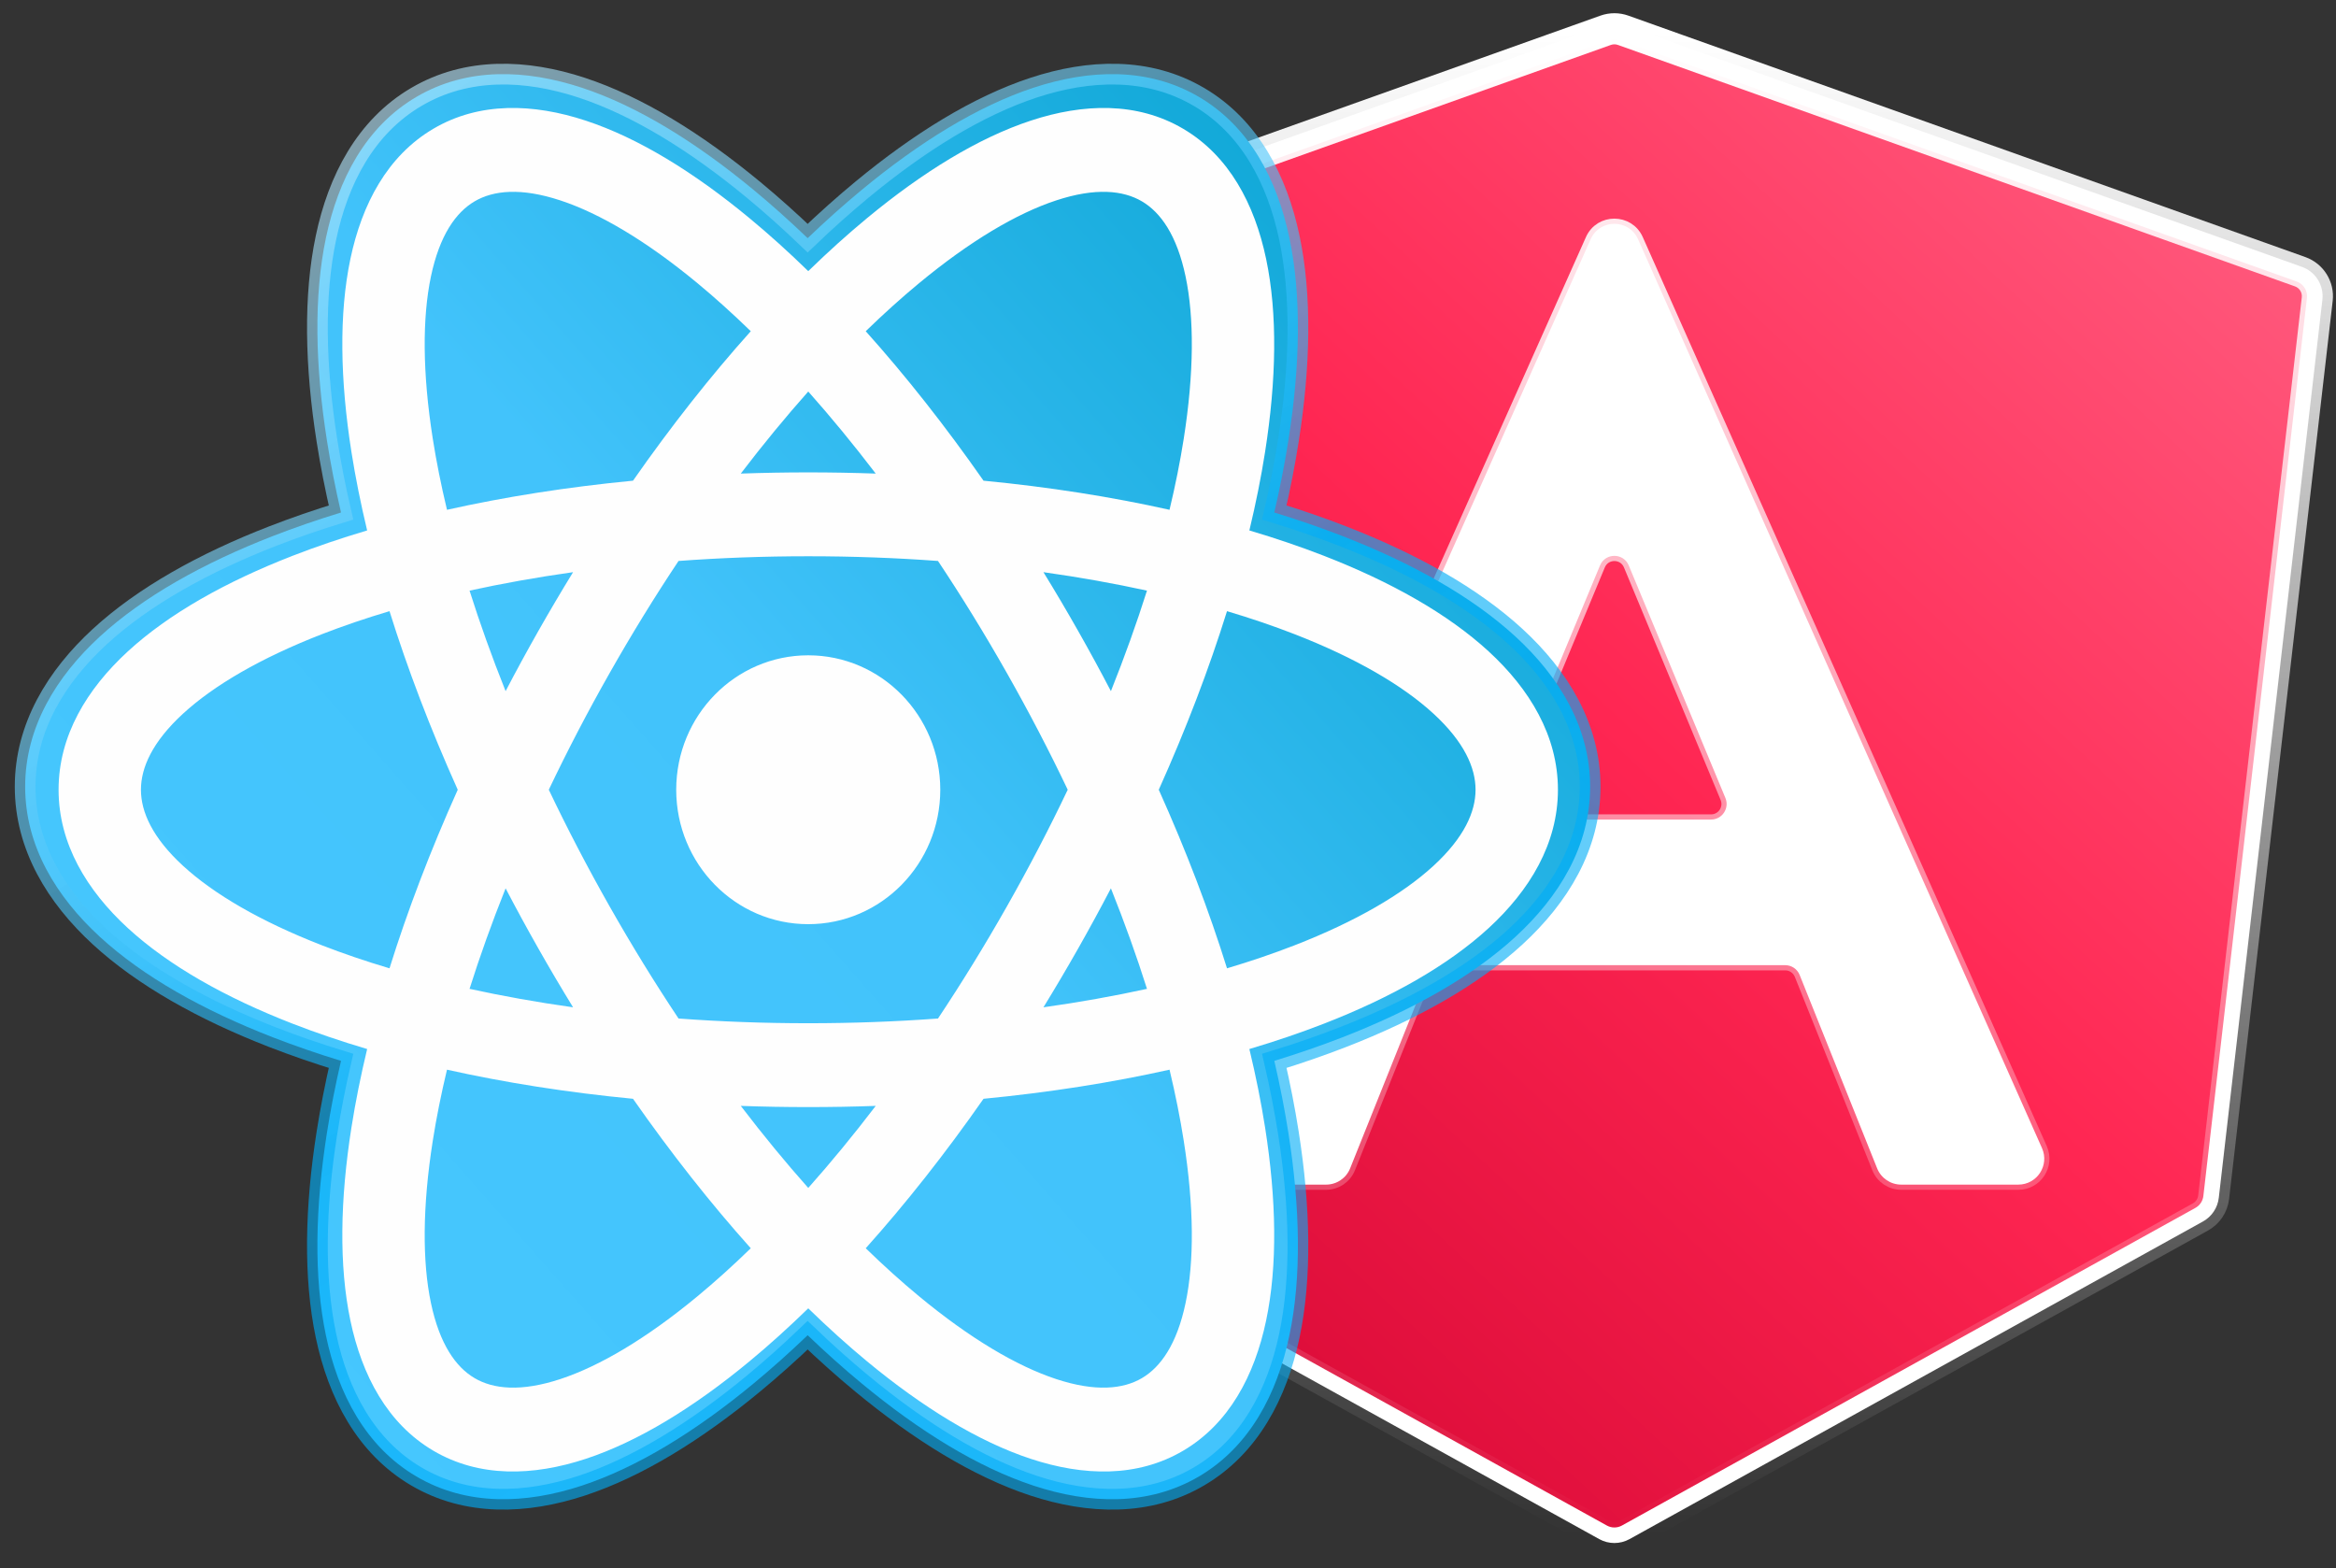
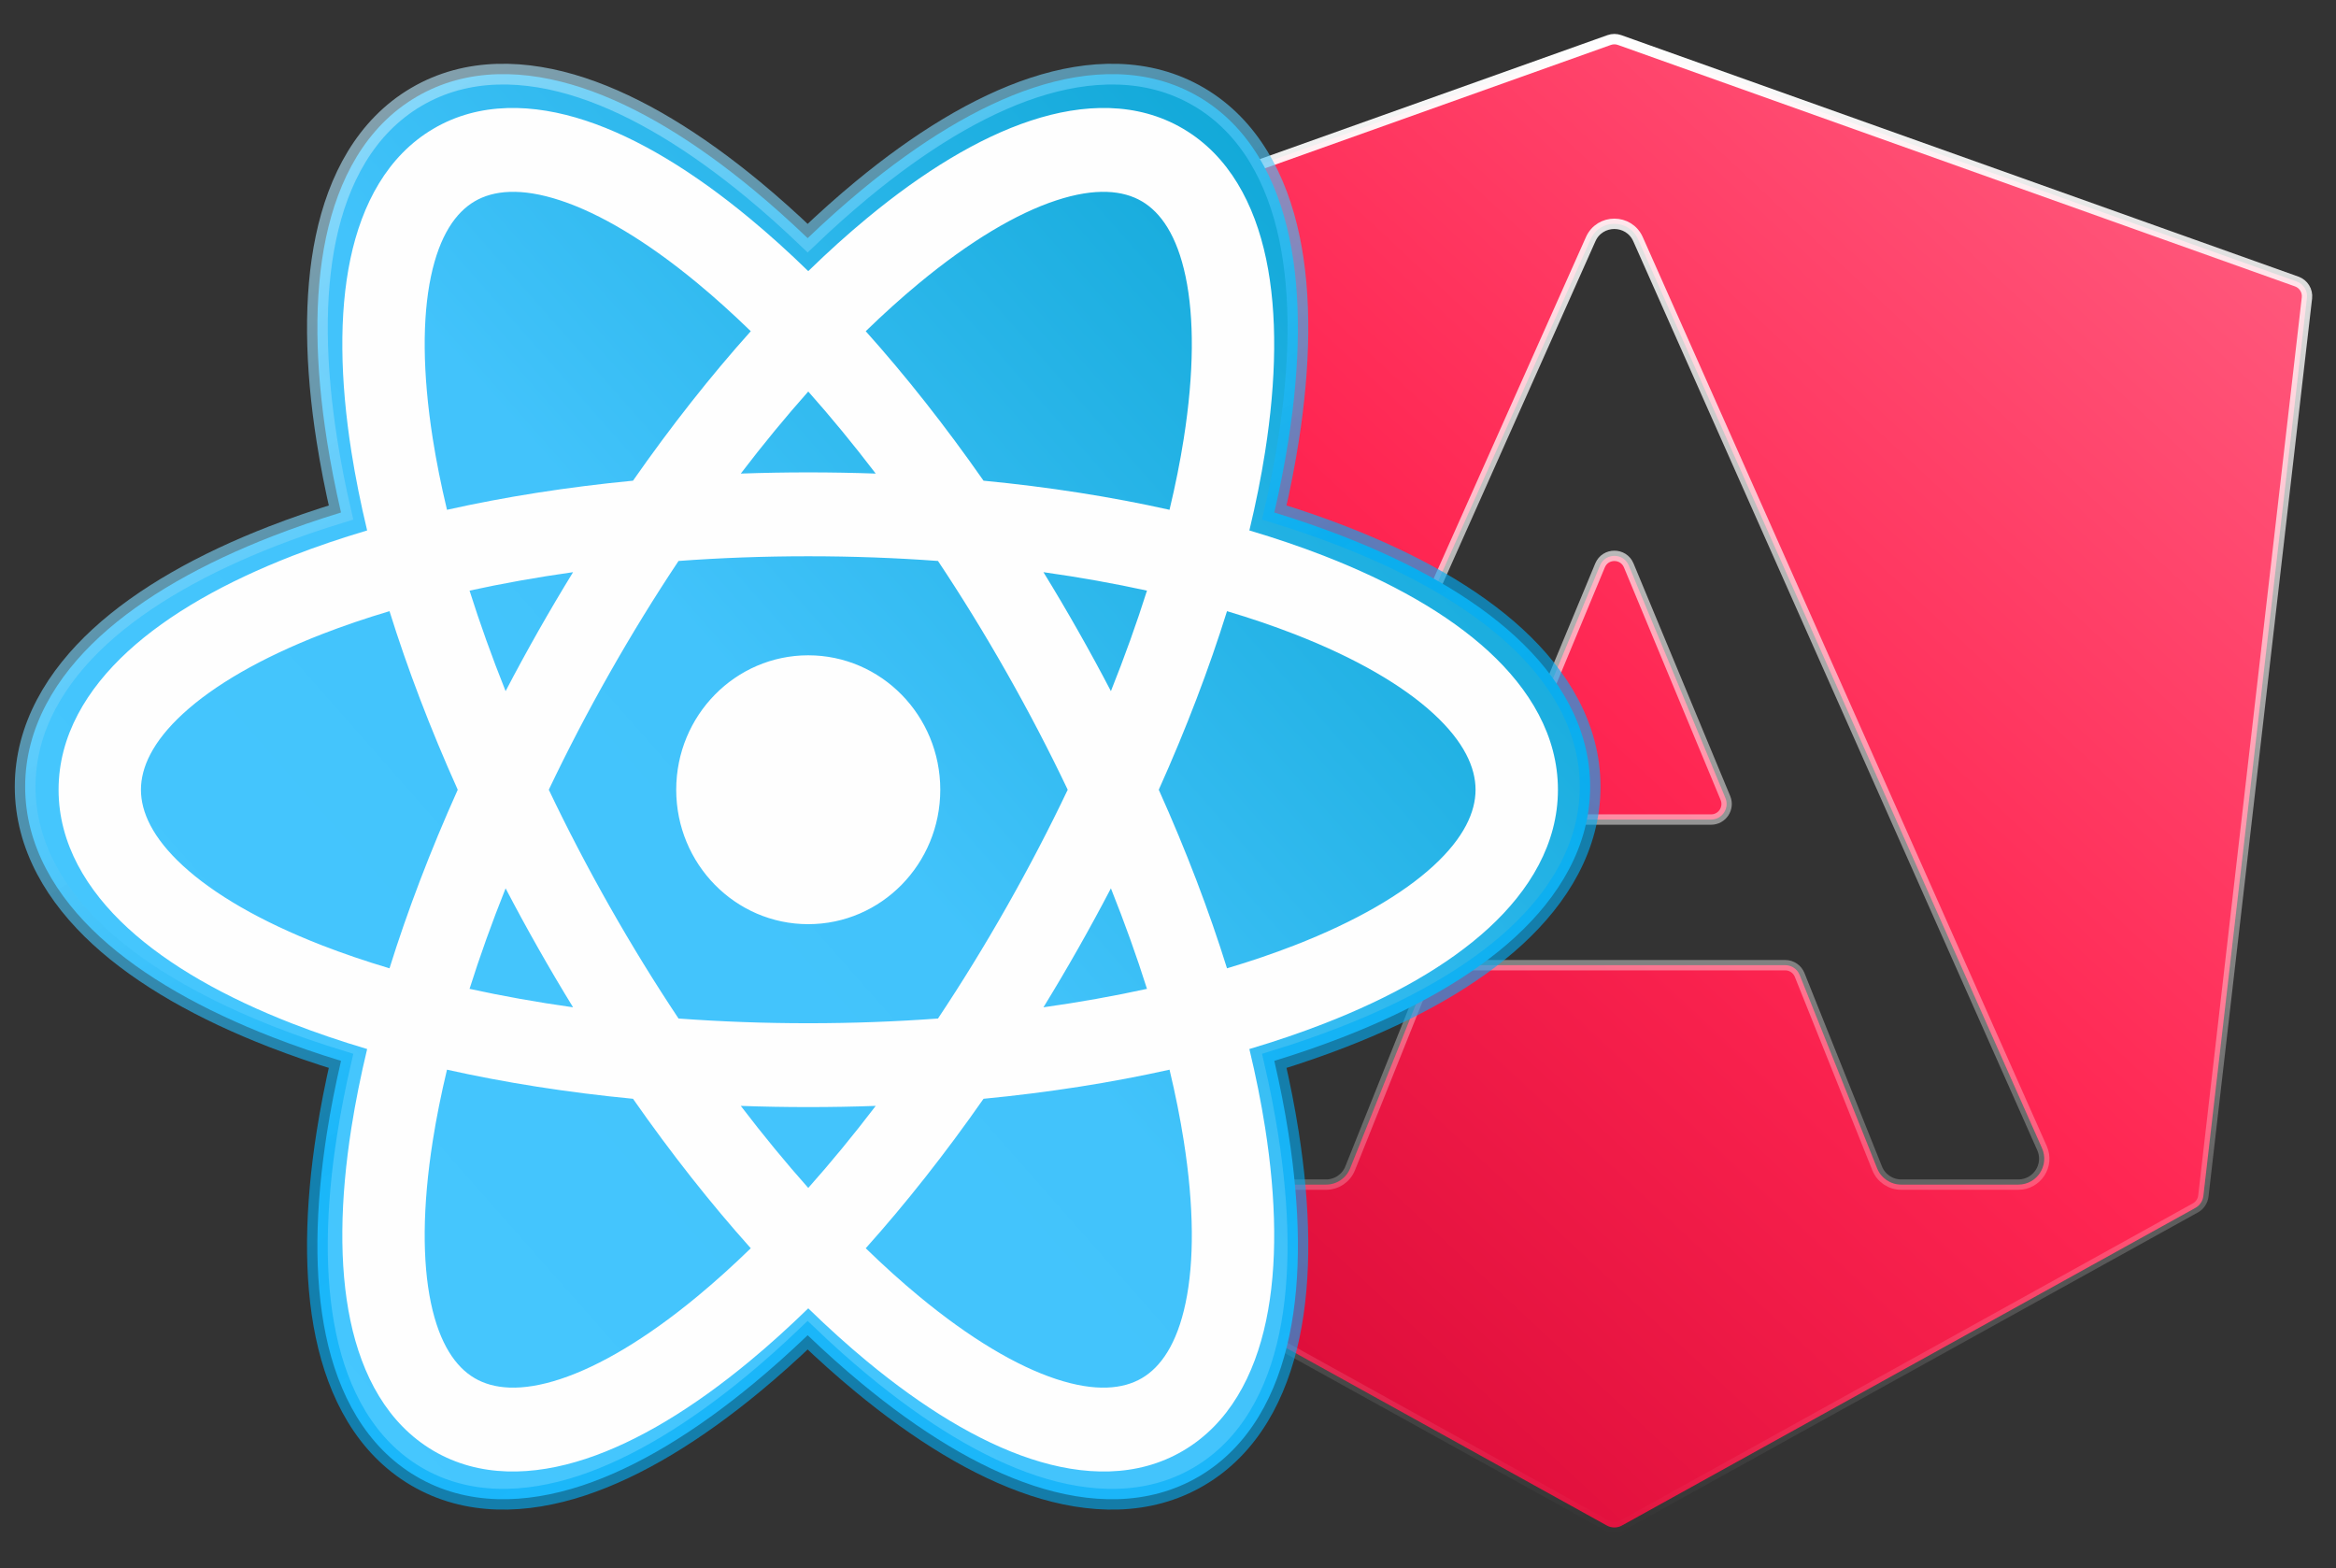
<svg xmlns="http://www.w3.org/2000/svg" width="143" height="96" viewBox="0 0 143 96" fill="none">
  <rect x="0" y="0" width="143" height="96" fill="#333333" stroke="none" />
-   <path d="M98.186 1.554L56.737 16.335C55.903 16.633 55.383 17.467 55.485 18.347L61.827 73.322C61.897 73.933 62.258 74.472 62.796 74.77L97.903 94.215C98.477 94.532 99.175 94.532 99.749 94.215L134.856 74.77C135.394 74.472 135.755 73.933 135.825 73.322L142.167 18.347C142.268 17.467 141.749 16.633 140.915 16.335L99.466 1.554C99.052 1.407 98.6 1.407 98.186 1.554Z" fill="white" stroke="url(#paint0_linear_21282_3684)" stroke-width="1.269" />
  <path d="M57.057 17.232L98.506 2.451C98.713 2.377 98.939 2.377 99.146 2.451L140.595 17.232C141.012 17.381 141.272 17.798 141.221 18.238L134.88 73.213C134.844 73.518 134.664 73.788 134.395 73.937L99.287 93.382C99 93.541 98.652 93.541 98.365 93.382L63.257 73.937C62.988 73.788 62.808 73.518 62.772 73.213L56.431 18.238C56.38 17.798 56.64 17.381 57.057 17.232ZM97.375 14.641L72.561 70.28C72.093 71.33 72.861 72.513 74.01 72.513H81.177C81.826 72.513 82.409 72.119 82.65 71.517L87.393 59.679C87.538 59.318 87.888 59.081 88.277 59.081H109.283C109.672 59.081 110.022 59.318 110.167 59.679L114.91 71.517C115.151 72.119 115.734 72.513 116.383 72.513H123.553C124.701 72.513 125.469 71.332 125.003 70.282L100.274 14.643C99.716 13.387 97.934 13.386 97.375 14.641ZM92.029 48.849L97.947 34.612C98.272 33.83 99.38 33.83 99.705 34.612L105.623 48.849C105.883 49.476 105.423 50.167 104.744 50.167H92.908C92.229 50.167 91.769 49.476 92.029 48.849Z" fill="url(#paint1_linear_21282_3684)" stroke="url(#paint2_linear_21282_3684)" stroke-width="0.635" />
  <path d="M49.441 14.577C48.334 13.518 47.231 12.532 46.135 11.626C42.599 8.7 39.02 6.491 35.609 5.367C32.199 4.244 28.597 4.105 25.487 5.933C22.379 7.76 20.7 11 19.952 14.561C19.203 18.125 19.292 22.382 20.013 26.962C20.237 28.387 20.525 29.86 20.875 31.372C19.416 31.819 18.021 32.301 16.698 32.815C12.44 34.47 8.772 36.522 6.112 38.966C3.453 41.41 1.54 44.51 1.54 48.155C1.54 51.8 3.453 54.9 6.112 57.344C8.772 59.788 12.44 61.84 16.698 63.495C18.021 64.009 19.416 64.491 20.875 64.938C20.525 66.451 20.237 67.923 20.013 69.348C19.292 73.928 19.203 78.184 19.952 81.749C20.7 85.311 22.379 88.55 25.486 90.377C28.596 92.205 32.199 92.066 35.609 90.943C39.02 89.819 42.599 87.61 46.135 84.684C47.23 83.778 48.334 82.792 49.441 81.733C50.548 82.792 51.652 83.778 52.748 84.684C56.284 87.61 59.863 89.819 63.274 90.943C66.684 92.066 70.286 92.205 73.396 90.377C76.504 88.55 78.183 85.311 78.931 81.749C79.68 78.184 79.591 73.928 78.87 69.348C78.646 67.923 78.358 66.45 78.008 64.938C79.467 64.491 80.861 64.009 82.183 63.495C86.442 61.84 90.11 59.788 92.77 57.344C95.429 54.9 97.342 51.8 97.342 48.155C97.342 44.51 95.429 41.41 92.77 38.966C90.11 36.522 86.442 34.47 82.183 32.815C80.861 32.301 79.466 31.819 78.007 31.372C78.358 29.86 78.645 28.387 78.87 26.962C79.591 22.382 79.68 18.125 78.931 14.561C78.183 11 76.503 7.76 73.396 5.933C70.286 4.105 66.684 4.244 63.273 5.367C59.862 6.491 56.284 8.7 52.747 11.626C51.652 12.532 50.548 13.518 49.441 14.577Z" fill="url(#paint3_linear_21282_3684)" stroke="url(#paint4_linear_21282_3684)" stroke-width="1.269" />
  <path fill-rule="evenodd" clip-rule="evenodd" d="M29.054 12.325C30.201 11.651 31.89 11.473 34.303 12.268C36.716 13.063 39.575 14.752 42.695 17.334C43.767 18.221 44.858 19.204 45.959 20.275C43.519 22.998 41.093 26.068 38.75 29.424C34.724 29.812 30.9 30.416 27.363 31.206C27.002 29.699 26.712 28.246 26.493 26.857C25.857 22.815 25.85 19.45 26.38 16.925C26.911 14.4 27.907 12.999 29.054 12.325ZM45.875 13.35C47.067 14.335 48.27 15.42 49.478 16.597C50.686 15.42 51.89 14.335 53.081 13.35C56.481 10.537 59.888 8.442 63.101 7.384C66.314 6.325 69.611 6.225 72.424 7.879C75.237 9.533 76.801 12.49 77.507 15.851C78.214 19.213 78.135 23.265 77.442 27.669C77.2 29.213 76.878 30.816 76.481 32.47C78.086 32.946 79.611 33.465 81.045 34.022C85.138 35.613 88.623 37.57 91.13 39.874C93.636 42.178 95.37 45.035 95.37 48.342C95.37 51.649 93.636 54.506 91.13 56.81C88.623 59.114 85.138 61.071 81.045 62.662C79.611 63.219 78.086 63.738 76.481 64.214C76.879 65.868 77.2 67.472 77.443 69.015C78.136 73.419 78.214 77.471 77.507 80.833C76.801 84.194 75.238 87.151 72.424 88.805C69.611 90.459 66.314 90.359 63.101 89.3C59.888 88.242 56.481 86.147 53.081 83.335C51.89 82.349 50.686 81.263 49.478 80.087C48.27 81.263 47.067 82.349 45.875 83.335C42.476 86.148 39.068 88.242 35.855 89.3C32.642 90.359 29.345 90.459 26.532 88.805C23.719 87.151 22.155 84.194 21.449 80.833C20.743 77.471 20.821 73.419 21.514 69.015C21.757 67.472 22.078 65.868 22.475 64.214C20.87 63.738 19.345 63.219 17.911 62.662C13.818 61.071 10.332 59.114 7.826 56.81C5.319 54.506 3.586 51.649 3.586 48.342C3.586 45.035 5.319 42.178 7.826 39.874C10.332 37.57 13.818 35.613 17.911 34.022C19.345 33.465 20.87 32.946 22.475 32.47C22.078 30.816 21.757 29.212 21.514 27.669C20.821 23.265 20.743 19.213 21.449 15.851C22.155 12.49 23.719 9.533 26.532 7.879C29.345 6.225 32.643 6.325 35.855 7.384C39.068 8.442 42.476 10.537 45.875 13.35ZM45.348 28.989C46.717 27.196 48.099 25.518 49.478 23.966C50.858 25.518 52.239 27.196 53.608 28.989C52.247 28.941 50.869 28.916 49.478 28.916C48.087 28.916 46.709 28.941 45.348 28.989ZM28.744 36.154C30.753 35.714 32.872 35.335 35.081 35.024C34.359 36.2 33.649 37.402 32.953 38.629C32.258 39.855 31.59 41.082 30.951 42.307C30.11 40.203 29.374 38.146 28.744 36.154ZM37.321 41.196C35.96 43.594 34.718 45.984 33.595 48.342C34.718 50.699 35.961 53.09 37.321 55.488C38.681 57.887 40.093 60.178 41.537 62.346C44.103 62.535 46.758 62.635 49.478 62.635C52.198 62.635 54.853 62.535 57.42 62.346C58.864 60.178 60.276 57.887 61.636 55.488C62.996 53.09 64.239 50.699 65.361 48.342C64.239 45.984 62.996 43.594 61.636 41.196C60.276 38.797 58.864 36.507 57.42 34.338C54.853 34.149 52.198 34.05 49.478 34.05C46.758 34.05 44.103 34.149 41.537 34.338C40.093 36.506 38.681 38.797 37.321 41.196ZM23.844 37.411C24.941 40.925 26.339 44.598 28.021 48.342C26.339 52.086 24.941 55.759 23.844 59.273C22.382 58.838 21.001 58.367 19.709 57.865C15.953 56.405 13.088 54.729 11.205 52.999C9.322 51.268 8.628 49.69 8.628 48.342C8.628 46.994 9.322 45.416 11.205 43.685C13.088 41.955 15.953 40.279 19.709 38.819C21.001 38.317 22.382 37.846 23.844 37.411ZM30.951 54.377C30.11 56.48 29.374 58.538 28.744 60.53C30.753 60.97 32.872 61.349 35.081 61.66C34.359 60.484 33.649 59.282 32.954 58.055C32.258 56.829 31.59 55.602 30.951 54.377ZM26.493 69.827C26.712 68.438 27.002 66.985 27.363 65.478C30.9 66.268 34.724 66.872 38.75 67.26C41.094 70.616 43.519 73.685 45.959 76.409C44.858 77.48 43.767 78.463 42.695 79.35C39.575 81.932 36.716 83.621 34.303 84.416C31.889 85.211 30.2 85.033 29.053 84.359C27.906 83.685 26.911 82.284 26.38 79.759C25.85 77.234 25.857 73.869 26.493 69.827ZM56.262 79.35C55.189 78.463 54.098 77.48 52.997 76.409C55.438 73.685 57.863 70.616 60.207 67.26C64.233 66.872 68.056 66.268 71.594 65.478C71.954 66.984 72.245 68.438 72.463 69.827C73.099 73.869 73.107 77.234 72.576 79.759C72.046 82.284 71.05 83.685 69.903 84.359C68.756 85.033 67.067 85.211 64.653 84.416C62.24 83.621 59.382 81.932 56.262 79.35ZM49.478 72.717C50.858 71.166 52.239 69.488 53.608 67.695C52.247 67.743 50.869 67.768 49.478 67.768C48.087 67.768 46.709 67.743 45.348 67.695C46.717 69.488 48.099 71.166 49.478 72.717ZM70.213 60.53C68.203 60.97 66.085 61.349 63.875 61.66C64.597 60.484 65.307 59.282 66.003 58.055C66.698 56.829 67.366 55.602 68.005 54.377C68.846 56.48 69.583 58.538 70.213 60.53ZM75.112 59.273C74.016 55.759 72.618 52.086 70.935 48.342C72.617 44.598 74.016 40.925 75.112 37.411C76.574 37.846 77.955 38.317 79.246 38.819C83.002 40.279 85.868 41.955 87.751 43.685C89.634 45.416 90.327 46.994 90.327 48.342C90.327 49.69 89.634 51.268 87.751 52.999C85.868 54.729 83.002 56.405 79.246 57.865C77.955 58.367 76.574 58.838 75.112 59.273ZM60.207 29.424C64.233 29.812 68.056 30.416 71.593 31.206C71.954 29.7 72.245 28.246 72.463 26.857C73.099 22.815 73.107 19.45 72.576 16.925C72.046 14.4 71.05 12.999 69.903 12.325C68.756 11.651 67.067 11.473 64.653 12.268C62.24 13.063 59.382 14.752 56.262 17.334C55.189 18.221 54.098 19.204 52.997 20.275C55.438 22.999 57.863 26.068 60.207 29.424ZM68.005 42.307C68.846 40.203 69.582 38.146 70.213 36.154C68.203 35.714 66.085 35.335 63.875 35.024C64.598 36.2 65.308 37.402 66.003 38.629C66.699 39.855 67.366 41.082 68.005 42.307ZM57.56 48.342C57.56 52.887 53.941 56.571 49.477 56.571C45.013 56.571 41.395 52.887 41.395 48.342C41.395 43.797 45.013 40.113 49.477 40.113C53.941 40.113 57.56 43.797 57.56 48.342Z" fill="#FEFEFE" />
  <defs>
    <linearGradient id="paint0_linear_21282_3684" x1="98.826" y1="2" x2="98.826" y2="94" gradientUnits="userSpaceOnUse">
      <stop stop-color="white" />
      <stop offset="1" stop-color="white" stop-opacity="0" />
    </linearGradient>
    <linearGradient id="paint1_linear_21282_3684" x1="56" y1="94" x2="141.709" y2="2.053" gradientUnits="userSpaceOnUse">
      <stop stop-color="#CC002D" />
      <stop offset="0.521" stop-color="#FF2652" />
      <stop offset="1" stop-color="#FF6385" />
    </linearGradient>
    <linearGradient id="paint2_linear_21282_3684" x1="98.826" y1="2" x2="98.826" y2="94" gradientUnits="userSpaceOnUse">
      <stop stop-color="white" />
      <stop offset="1" stop-color="white" stop-opacity="0" />
    </linearGradient>
    <linearGradient id="paint3_linear_21282_3684" x1="2.175" y1="91.138" x2="97.978" y2="6.613" gradientUnits="userSpaceOnUse">
      <stop stop-color="#47C8FF" />
      <stop offset="0.508" stop-color="#42C3FB" />
      <stop offset="1" stop-color="#009FCB" />
    </linearGradient>
    <linearGradient id="paint4_linear_21282_3684" x1="11.659" y1="-10.284" x2="87.729" y2="112.781" gradientUnits="userSpaceOnUse">
      <stop stop-color="white" stop-opacity="0.59" />
      <stop offset="0.508" stop-color="#00ADF7" stop-opacity="0.63" />
      <stop offset="1" stop-color="#00ADF7" stop-opacity="0.58" />
    </linearGradient>
  </defs>
</svg>